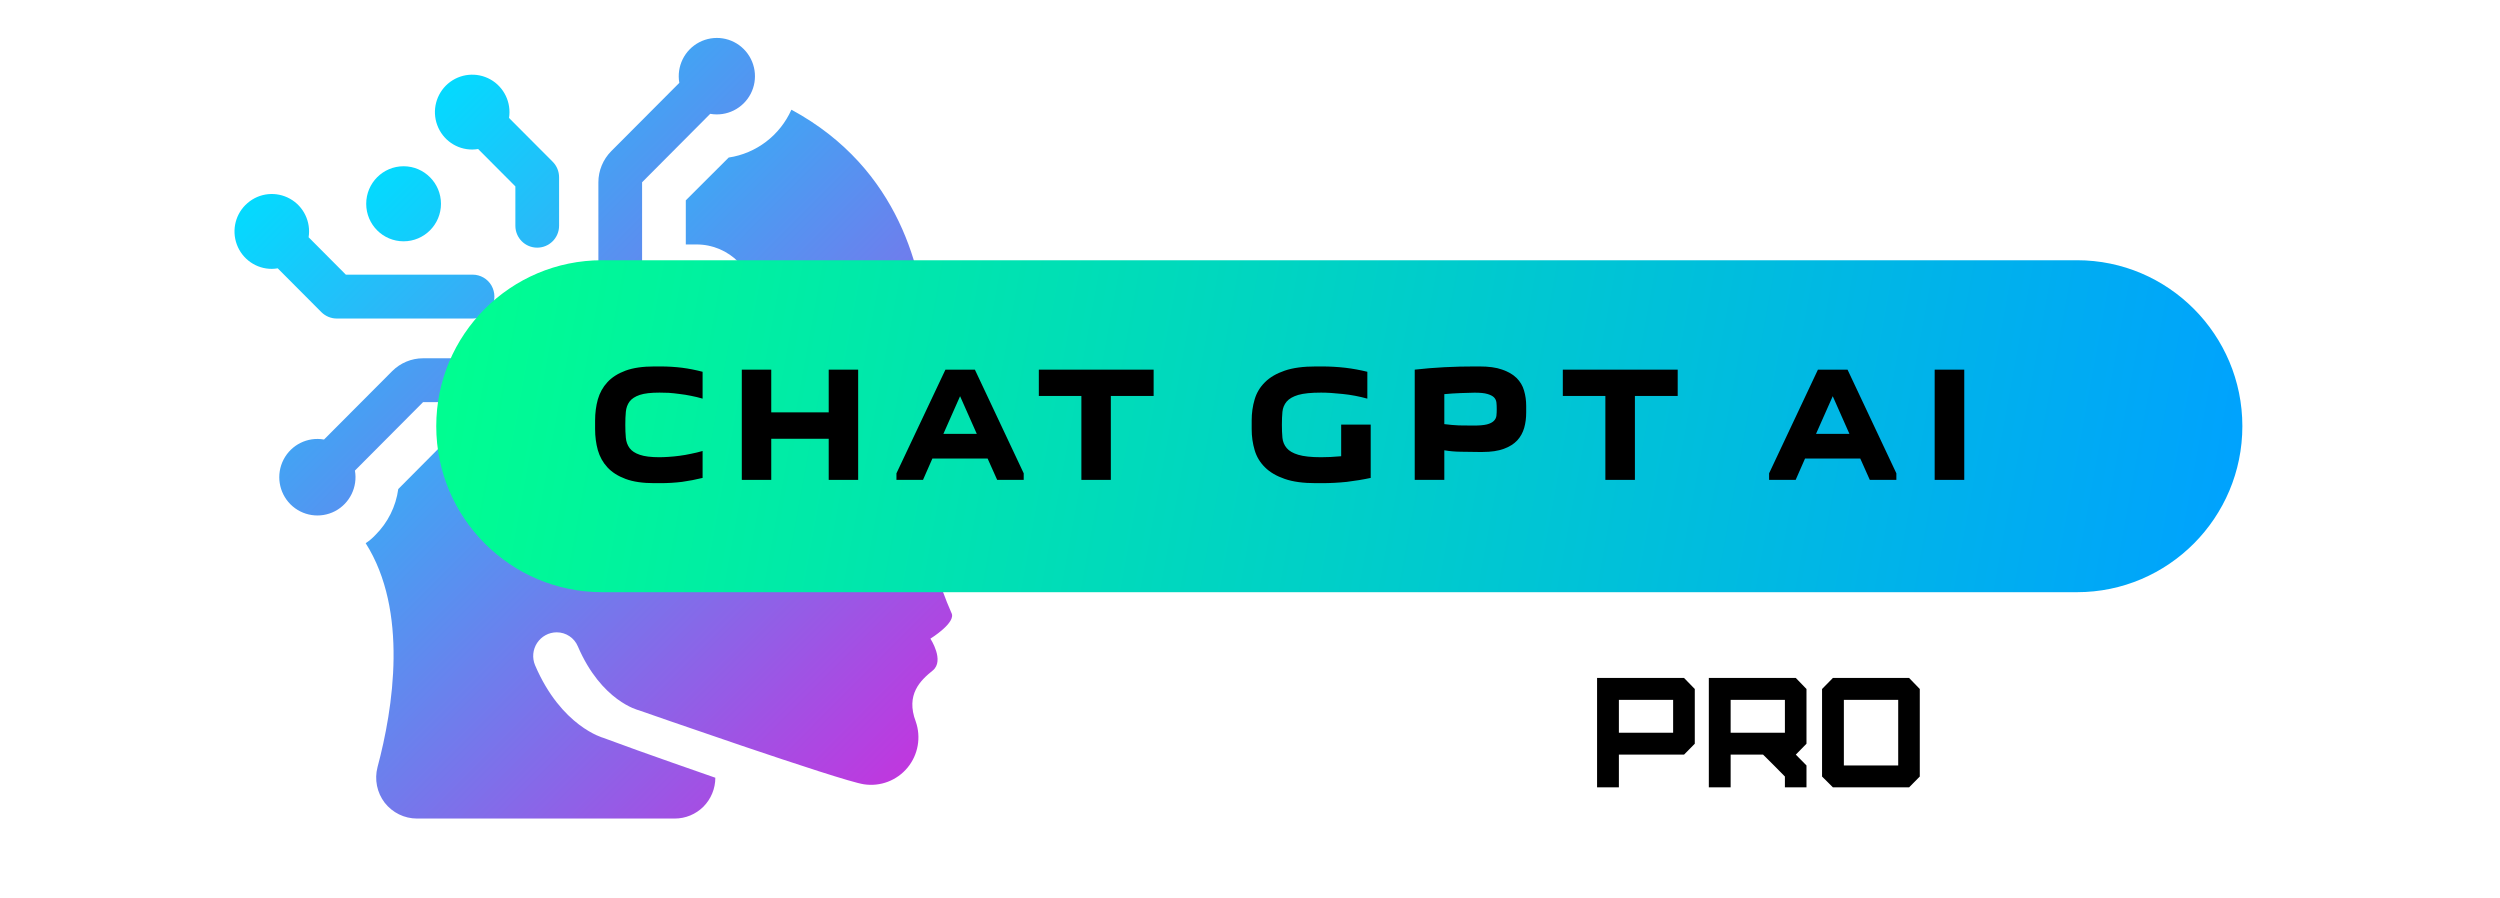
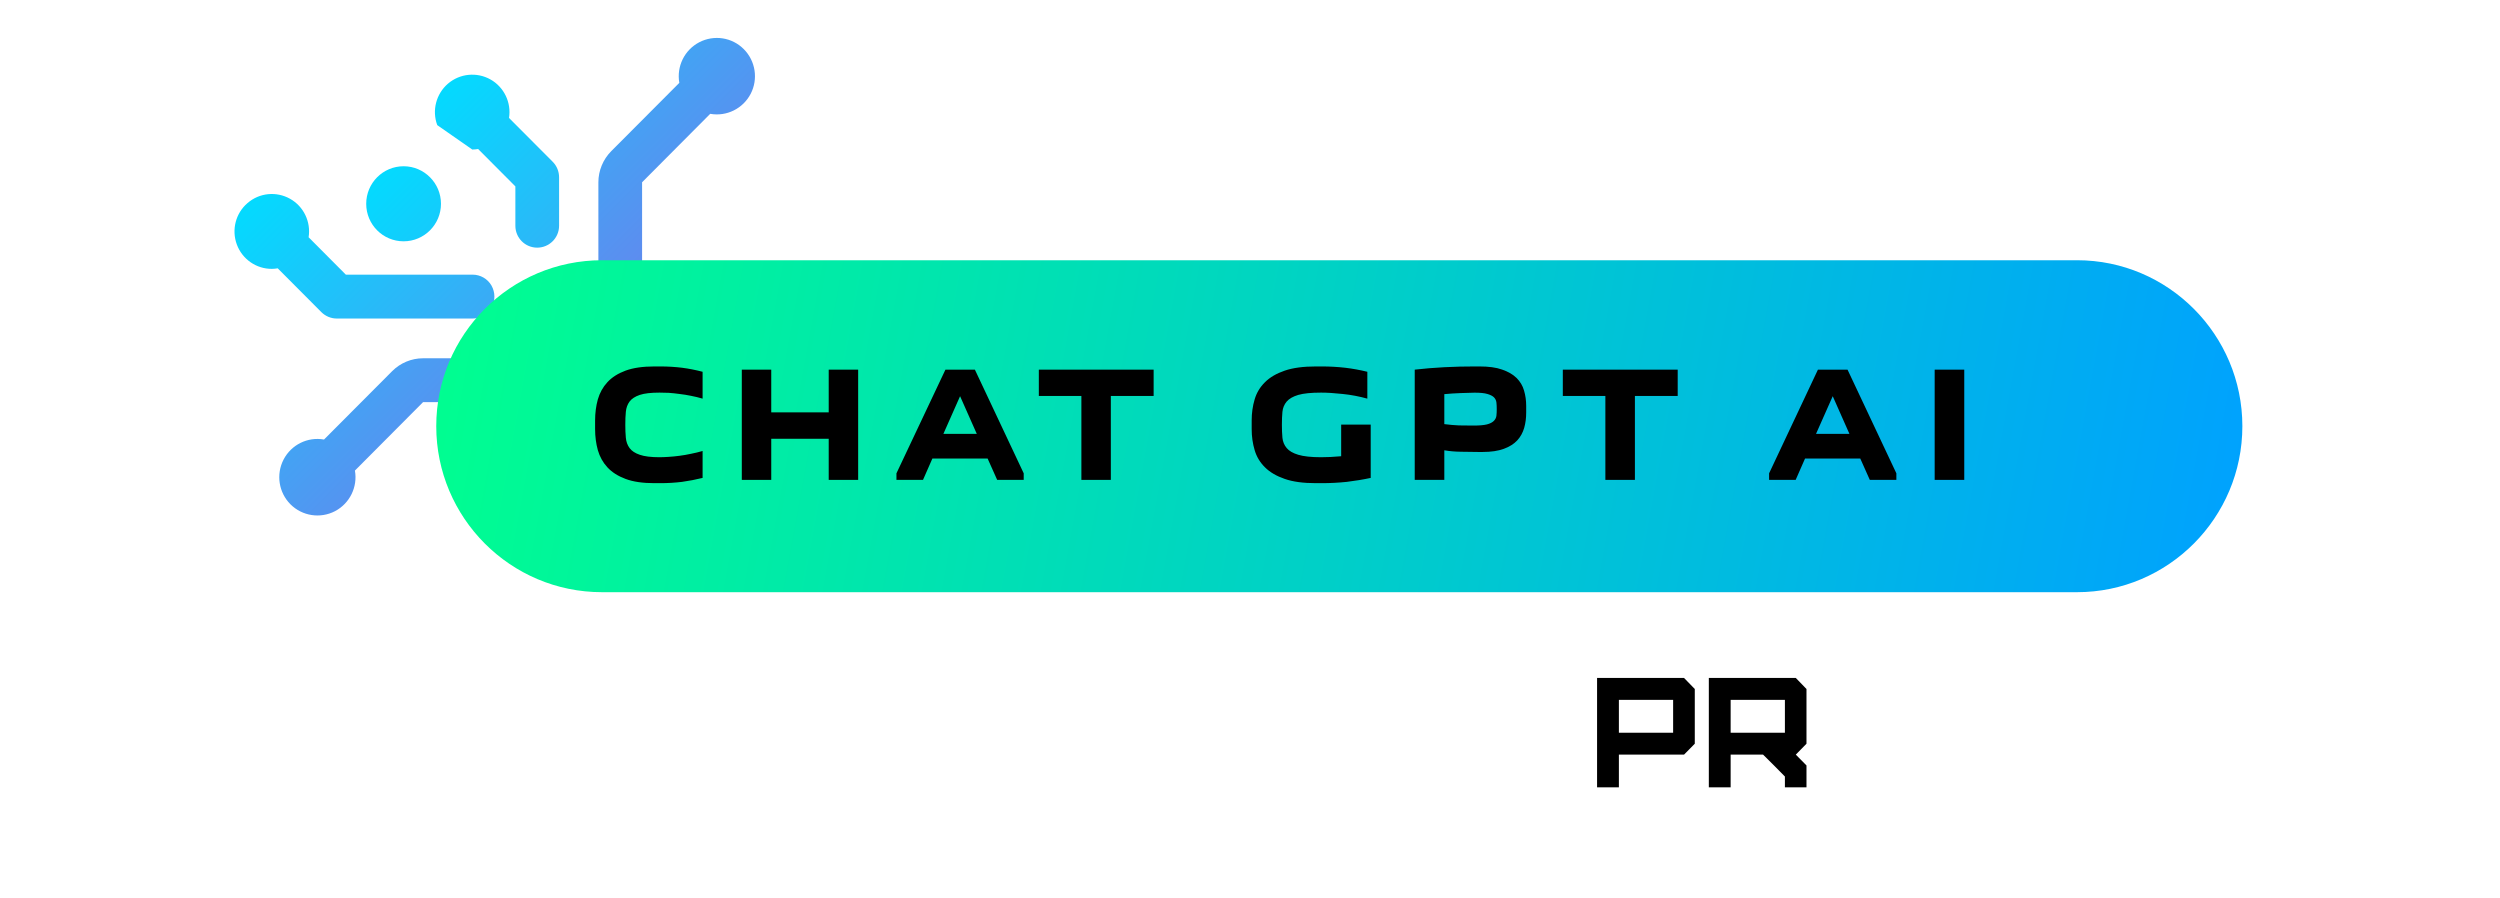
<svg xmlns="http://www.w3.org/2000/svg" width="128px" height="46px" viewBox="0 0 127 46" version="1.1">
  <defs>
    <linearGradient id="linear0" gradientUnits="userSpaceOnUse" x1="0" y1="0" x2="128" y2="128" gradientTransform="matrix(0.32,0,0,0.321,18.224,5.618)">
      <stop offset="0" style="stop-color:rgb(0%,86.667%,100%);stop-opacity:1;" />
      <stop offset="1" style="stop-color:rgb(100%,0%,83.137%);stop-opacity:1;" />
    </linearGradient>
    <linearGradient id="linear1" gradientUnits="userSpaceOnUse" x1="0" y1="0" x2="128" y2="128" gradientTransform="matrix(0.32,0,0,0.321,13.8,1.942)">
      <stop offset="0" style="stop-color:rgb(0%,86.667%,100%);stop-opacity:1;" />
      <stop offset="1" style="stop-color:rgb(100%,0%,83.137%);stop-opacity:1;" />
    </linearGradient>
    <linearGradient id="linear2" gradientUnits="userSpaceOnUse" x1="0" y1="0" x2="128" y2="128" gradientTransform="matrix(0.32,0,0,0.321,18.25,8.513)">
      <stop offset="0" style="stop-color:rgb(0%,86.667%,100%);stop-opacity:1;" />
      <stop offset="1" style="stop-color:rgb(100%,0%,83.137%);stop-opacity:1;" />
    </linearGradient>
    <linearGradient id="linear3" gradientUnits="userSpaceOnUse" x1="0" y1="0" x2="128" y2="128" gradientTransform="matrix(0.32,0,0,0.321,11.506,9.933)">
      <stop offset="0" style="stop-color:rgb(0%,86.667%,100%);stop-opacity:1;" />
      <stop offset="1" style="stop-color:rgb(100%,0%,83.137%);stop-opacity:1;" />
    </linearGradient>
    <linearGradient id="linear4" gradientUnits="userSpaceOnUse" x1="0" y1="0" x2="128" y2="128" gradientTransform="matrix(0.32,0,0,0.321,21.766,3.824)">
      <stop offset="0" style="stop-color:rgb(0%,86.667%,100%);stop-opacity:1;" />
      <stop offset="1" style="stop-color:rgb(100%,0%,83.137%);stop-opacity:1;" />
    </linearGradient>
    <linearGradient id="linear5" gradientUnits="userSpaceOnUse" x1="0" y1="0" x2="423.9" y2="77.6" gradientTransform="matrix(0.218,0,0,0.219,21.837,13.325)">
      <stop offset="0" style="stop-color:rgb(0%,100%,56.078%);stop-opacity:1;" />
      <stop offset="1" style="stop-color:rgb(0%,63.137%,100%);stop-opacity:1;" />
    </linearGradient>
  </defs>
  <g id="surface1">
-     <path style=" stroke:none;fill-rule:nonzero;fill:url(#linear0);" d="M 47.215 22.645 C 46.504 21.801 46.27 20.652 46.586 19.59 C 46.863 18.734 46.98 17.836 46.934 16.941 C 46.754 14.066 45.637 8.652 40.02 5.617 C 39.434 6.93 38.223 7.855 36.809 8.066 L 34.613 10.258 L 34.613 12.516 L 35.164 12.516 C 36.832 12.516 38.184 13.871 38.184 15.547 L 38.184 23.387 C 38.184 25.062 36.832 26.418 35.164 26.422 L 27.355 26.422 C 25.684 26.418 24.332 25.062 24.332 23.387 L 24.332 22.836 L 22.082 22.836 L 19.891 25.039 C 19.77 25.934 19.355 26.762 18.715 27.398 C 18.566 27.555 18.402 27.695 18.223 27.812 C 20.418 31.273 19.633 36.273 18.828 39.281 C 18.664 39.91 18.801 40.582 19.195 41.098 C 19.594 41.609 20.203 41.91 20.852 41.91 L 34.043 41.91 C 34.598 41.91 35.125 41.691 35.516 41.301 C 35.906 40.906 36.125 40.375 36.125 39.82 C 34.594 39.293 33.16 38.777 32.109 38.406 C 31.059 38.023 30.387 37.777 30.387 37.777 C 30.387 37.777 28.238 37.203 26.895 34.059 C 26.738 33.684 26.777 33.258 27 32.918 C 27.223 32.582 27.598 32.375 28.004 32.375 C 28.477 32.375 28.902 32.656 29.086 33.094 C 30.297 35.914 32.199 36.363 32.199 36.363 C 32.199 36.363 42.535 39.98 43.734 40.156 C 44.574 40.285 45.422 39.961 45.965 39.305 C 46.508 38.648 46.668 37.75 46.387 36.945 C 45.859 35.555 46.633 34.832 47.258 34.328 C 47.875 33.824 47.137 32.699 47.137 32.699 C 47.137 32.699 48.488 31.867 48.211 31.375 C 47.895 30.66 47.629 29.922 47.414 29.172 L 49.371 28.051 C 51.105 26.633 48.746 24.633 47.215 22.645 Z M 47.215 22.645 " />
    <path style=" stroke:none;fill-rule:nonzero;fill:url(#linear1);" d="M 21.16 20.59 L 26.57 20.59 L 26.57 23.387 C 26.57 23.82 26.922 24.172 27.355 24.172 L 35.16 24.172 C 35.594 24.172 35.941 23.82 35.941 23.387 L 35.941 15.551 C 35.941 15.117 35.594 14.766 35.16 14.766 L 32.375 14.766 L 32.375 9.332 L 35.863 5.828 C 36.703 5.977 37.539 5.562 37.934 4.805 C 38.328 4.047 38.184 3.121 37.582 2.516 C 36.98 1.91 36.059 1.77 35.301 2.164 C 34.547 2.559 34.133 3.398 34.281 4.242 L 30.793 7.742 C 30.375 8.164 30.137 8.738 30.137 9.332 L 30.137 14.766 L 27.355 14.766 C 26.922 14.766 26.57 15.117 26.57 15.551 L 26.57 18.344 L 21.16 18.344 C 20.566 18.344 20 18.582 19.578 19.004 L 16.09 22.504 C 15.25 22.355 14.414 22.77 14.02 23.527 C 13.625 24.289 13.77 25.215 14.371 25.82 C 14.973 26.422 15.895 26.566 16.652 26.172 C 17.406 25.777 17.82 24.934 17.672 24.094 Z M 21.16 20.59 " />
    <path style=" stroke:none;fill-rule:nonzero;fill:url(#linear2);" d="M 22.078 10.434 C 22.078 11.496 21.219 12.355 20.164 12.355 C 19.105 12.355 18.25 11.496 18.25 10.434 C 18.25 9.375 19.105 8.512 20.164 8.512 C 21.219 8.512 22.078 9.375 22.078 10.434 Z M 22.078 10.434 " />
    <path style=" stroke:none;fill-rule:nonzero;fill:url(#linear3);" d="M 16.746 16.309 L 23.695 16.309 C 24.094 16.309 24.465 16.094 24.664 15.746 C 24.863 15.398 24.863 14.973 24.664 14.621 C 24.465 14.273 24.094 14.062 23.695 14.062 L 17.207 14.062 L 15.301 12.148 C 15.426 11.355 15.047 10.566 14.348 10.176 C 13.648 9.785 12.781 9.871 12.176 10.395 C 11.566 10.914 11.348 11.762 11.625 12.516 C 11.902 13.27 12.621 13.77 13.418 13.766 C 13.52 13.766 13.621 13.754 13.719 13.738 L 15.953 15.98 C 16.164 16.191 16.449 16.309 16.746 16.309 Z M 16.746 16.309 " />
-     <path style=" stroke:none;fill-rule:nonzero;fill:url(#linear4);" d="M 23.68 7.656 C 23.781 7.656 23.883 7.645 23.98 7.629 L 25.887 9.543 L 25.887 11.559 C 25.887 12.18 26.387 12.68 27.004 12.68 C 27.621 12.68 28.125 12.18 28.125 11.559 L 28.125 9.078 C 28.125 8.777 28.008 8.492 27.797 8.281 L 25.562 6.039 C 25.688 5.246 25.305 4.457 24.609 4.066 C 23.91 3.676 23.043 3.762 22.434 4.285 C 21.828 4.809 21.609 5.656 21.887 6.406 C 22.164 7.16 22.879 7.66 23.68 7.656 Z M 23.68 7.656 " />
+     <path style=" stroke:none;fill-rule:nonzero;fill:url(#linear4);" d="M 23.68 7.656 C 23.781 7.656 23.883 7.645 23.98 7.629 L 25.887 9.543 L 25.887 11.559 C 25.887 12.18 26.387 12.68 27.004 12.68 C 27.621 12.68 28.125 12.18 28.125 11.559 L 28.125 9.078 C 28.125 8.777 28.008 8.492 27.797 8.281 L 25.562 6.039 C 25.688 5.246 25.305 4.457 24.609 4.066 C 23.91 3.676 23.043 3.762 22.434 4.285 C 21.828 4.809 21.609 5.656 21.887 6.406 Z M 23.68 7.656 " />
    <path style=" stroke:none;fill-rule:nonzero;fill:url(#linear5);" d="M 30.324 30.32 L 105.844 30.32 C 110.512 30.32 114.309 26.508 114.309 21.82 C 114.309 17.137 110.512 13.324 105.844 13.324 L 30.324 13.324 C 25.633 13.324 21.836 17.137 21.836 21.82 C 21.836 26.508 25.633 30.32 30.324 30.32 Z M 30.324 30.32 " />
    <path style=" stroke:none;fill-rule:nonzero;fill:rgb(0%,0%,0%);fill-opacity:1;" d="M 29.969 21.969 L 29.969 21.531 C 29.969 21.148 30.016 20.785 30.109 20.449 C 30.207 20.113 30.367 19.82 30.598 19.57 C 30.828 19.32 31.137 19.121 31.527 18.977 C 31.922 18.832 32.414 18.762 33.008 18.762 L 33.309 18.762 C 33.688 18.762 34.059 18.785 34.418 18.828 C 34.777 18.875 35.129 18.945 35.473 19.035 L 35.473 20.41 C 35.277 20.352 35.078 20.305 34.879 20.266 C 34.68 20.227 34.484 20.191 34.293 20.172 C 34.102 20.145 33.918 20.125 33.738 20.113 C 33.562 20.105 33.406 20.102 33.266 20.102 C 32.828 20.102 32.492 20.141 32.258 20.219 C 32.016 20.301 31.844 20.414 31.734 20.559 C 31.625 20.707 31.562 20.883 31.543 21.086 C 31.523 21.285 31.516 21.508 31.516 21.75 C 31.516 21.988 31.523 22.211 31.543 22.414 C 31.562 22.617 31.625 22.793 31.734 22.941 C 31.844 23.09 32.016 23.203 32.258 23.285 C 32.492 23.367 32.828 23.41 33.266 23.41 C 33.406 23.41 33.562 23.402 33.738 23.391 C 33.918 23.379 34.102 23.363 34.293 23.336 C 34.484 23.312 34.68 23.277 34.879 23.234 C 35.078 23.195 35.277 23.148 35.473 23.09 L 35.473 24.469 C 35.129 24.555 34.777 24.621 34.418 24.672 C 34.059 24.715 33.688 24.738 33.309 24.738 L 33.008 24.738 C 32.414 24.738 31.922 24.668 31.527 24.52 C 31.137 24.375 30.828 24.176 30.598 23.926 C 30.367 23.676 30.207 23.383 30.109 23.047 C 30.016 22.707 29.969 22.352 29.969 21.969 Z M 29.969 21.969 " />
    <path style=" stroke:none;fill-rule:nonzero;fill:rgb(0%,0%,0%);fill-opacity:1;" d="M 37.48 18.926 L 38.988 18.926 L 38.988 21.113 L 41.93 21.113 L 41.93 18.926 L 43.438 18.926 L 43.438 24.57 L 41.93 24.57 L 41.93 22.465 L 38.988 22.465 L 38.988 24.57 L 37.48 24.57 Z M 37.48 18.926 " />
    <path style=" stroke:none;fill-rule:nonzero;fill:rgb(0%,0%,0%);fill-opacity:1;" d="M 46.758 24.57 L 45.398 24.57 L 45.398 24.234 L 47.906 18.926 L 49.414 18.926 L 51.914 24.234 L 51.914 24.57 L 50.555 24.57 L 50.066 23.477 L 47.238 23.477 Z M 47.801 22.215 L 49.512 22.215 L 48.656 20.285 Z M 47.801 22.215 " />
    <path style=" stroke:none;fill-rule:nonzero;fill:rgb(0%,0%,0%);fill-opacity:1;" d="M 56.375 24.57 L 54.867 24.57 L 54.867 20.273 L 52.688 20.273 L 52.688 18.926 L 58.566 18.926 L 58.566 20.273 L 56.375 20.273 Z M 56.375 24.57 " />
    <path style=" stroke:none;fill-rule:nonzero;fill:rgb(0%,0%,0%);fill-opacity:1;" d="M 68.168 21.738 L 69.68 21.738 L 69.68 24.469 C 69.281 24.555 68.871 24.621 68.453 24.672 C 68.035 24.715 67.609 24.738 67.18 24.738 L 66.875 24.738 C 66.234 24.738 65.699 24.668 65.277 24.52 C 64.855 24.375 64.516 24.176 64.266 23.926 C 64.012 23.676 63.836 23.383 63.738 23.047 C 63.637 22.707 63.586 22.352 63.586 21.969 L 63.586 21.531 C 63.586 21.148 63.637 20.785 63.738 20.449 C 63.836 20.113 64.012 19.82 64.266 19.57 C 64.516 19.32 64.855 19.121 65.277 18.977 C 65.699 18.832 66.234 18.762 66.875 18.762 L 67.18 18.762 C 67.582 18.762 67.977 18.785 68.367 18.828 C 68.762 18.875 69.141 18.945 69.508 19.035 L 69.508 20.41 C 69.098 20.297 68.676 20.215 68.25 20.172 C 67.82 20.125 67.449 20.102 67.141 20.102 C 66.633 20.102 66.246 20.141 65.973 20.219 C 65.699 20.301 65.504 20.414 65.379 20.559 C 65.254 20.707 65.18 20.883 65.16 21.086 C 65.141 21.285 65.133 21.508 65.133 21.75 C 65.133 21.988 65.141 22.211 65.16 22.414 C 65.18 22.617 65.254 22.793 65.379 22.941 C 65.504 23.09 65.699 23.203 65.973 23.285 C 66.246 23.367 66.633 23.41 67.141 23.41 C 67.441 23.41 67.785 23.395 68.168 23.359 Z M 68.168 21.738 " />
    <path style=" stroke:none;fill-rule:nonzero;fill:rgb(0%,0%,0%);fill-opacity:1;" d="M 77.641 20.781 L 77.641 21.113 C 77.641 21.398 77.609 21.66 77.539 21.906 C 77.469 22.148 77.352 22.363 77.184 22.547 C 77.016 22.727 76.785 22.875 76.496 22.98 C 76.207 23.086 75.848 23.141 75.41 23.141 L 75.176 23.141 C 74.875 23.141 74.578 23.137 74.289 23.129 C 74 23.125 73.723 23.102 73.449 23.055 L 73.449 24.57 L 71.934 24.57 L 71.934 18.926 C 72.418 18.871 72.922 18.828 73.453 18.801 C 73.98 18.773 74.5 18.762 75.008 18.762 L 75.242 18.762 C 75.715 18.762 76.102 18.812 76.406 18.922 C 76.715 19.027 76.965 19.172 77.148 19.352 C 77.332 19.535 77.461 19.75 77.531 19.996 C 77.605 20.246 77.641 20.508 77.641 20.781 Z M 74.941 21.789 C 75.238 21.789 75.469 21.77 75.629 21.73 C 75.793 21.688 75.91 21.625 75.984 21.551 C 76.059 21.477 76.105 21.387 76.117 21.285 C 76.129 21.184 76.133 21.074 76.133 20.949 C 76.133 20.828 76.129 20.715 76.117 20.609 C 76.105 20.504 76.062 20.414 75.988 20.34 C 75.914 20.27 75.805 20.215 75.656 20.172 C 75.504 20.125 75.285 20.105 74.996 20.105 C 74.82 20.105 74.586 20.113 74.301 20.125 C 74.012 20.137 73.727 20.152 73.449 20.18 L 73.449 21.715 C 73.711 21.75 73.961 21.77 74.195 21.781 C 74.43 21.785 74.676 21.789 74.941 21.789 Z M 74.941 21.789 " />
    <path style=" stroke:none;fill-rule:nonzero;fill:rgb(0%,0%,0%);fill-opacity:1;" d="M 83.207 24.57 L 81.695 24.57 L 81.695 20.273 L 79.516 20.273 L 79.516 18.926 L 85.398 18.926 L 85.398 20.273 L 83.207 20.273 Z M 83.207 24.57 " />
    <path style=" stroke:none;fill-rule:nonzero;fill:rgb(0%,0%,0%);fill-opacity:1;" d="M 91.438 24.57 L 90.078 24.57 L 90.078 24.234 L 92.578 18.926 L 94.094 18.926 L 96.594 24.234 L 96.594 24.57 L 95.234 24.57 L 94.746 23.477 L 91.918 23.477 Z M 92.48 22.215 L 94.191 22.215 L 93.336 20.285 Z M 92.48 22.215 " />
    <path style=" stroke:none;fill-rule:nonzero;fill:rgb(0%,0%,0%);fill-opacity:1;" d="M 98.555 18.926 L 100.07 18.926 L 100.07 24.57 L 98.555 24.57 Z M 98.555 18.926 " />
    <path style=" stroke:none;fill-rule:nonzero;fill:rgb(0%,0%,0%);fill-opacity:1;" d="M 82.387 37.516 L 82.387 35.832 L 85.164 35.832 L 85.164 37.516 Z M 82.387 40.312 L 82.387 38.637 L 85.723 38.637 L 86.273 38.078 L 86.273 35.277 L 85.723 34.711 L 81.27 34.711 L 81.27 40.312 Z M 82.387 40.312 " />
    <path style=" stroke:none;fill-rule:nonzero;fill:rgb(0%,0%,0%);fill-opacity:1;" d="M 88.109 37.516 L 88.109 35.832 L 90.887 35.832 L 90.887 37.516 Z M 91.992 40.312 L 91.992 39.191 L 91.445 38.637 L 91.992 38.078 L 91.992 35.277 L 91.445 34.711 L 86.992 34.711 L 86.992 40.312 L 88.109 40.312 L 88.109 38.637 L 89.77 38.637 L 90.328 39.191 L 90.887 39.758 L 90.887 40.312 Z M 91.992 40.312 " />
-     <path style=" stroke:none;fill-rule:nonzero;fill:rgb(0%,0%,0%);fill-opacity:1;" d="M 93.906 39.191 L 93.906 35.832 L 96.688 35.832 L 96.688 39.191 Z M 97.246 40.312 L 97.793 39.758 L 97.793 35.277 L 97.246 34.711 L 93.344 34.711 L 92.789 35.277 L 92.789 39.758 L 93.344 40.312 Z M 97.246 40.312 " />
  </g>
</svg>